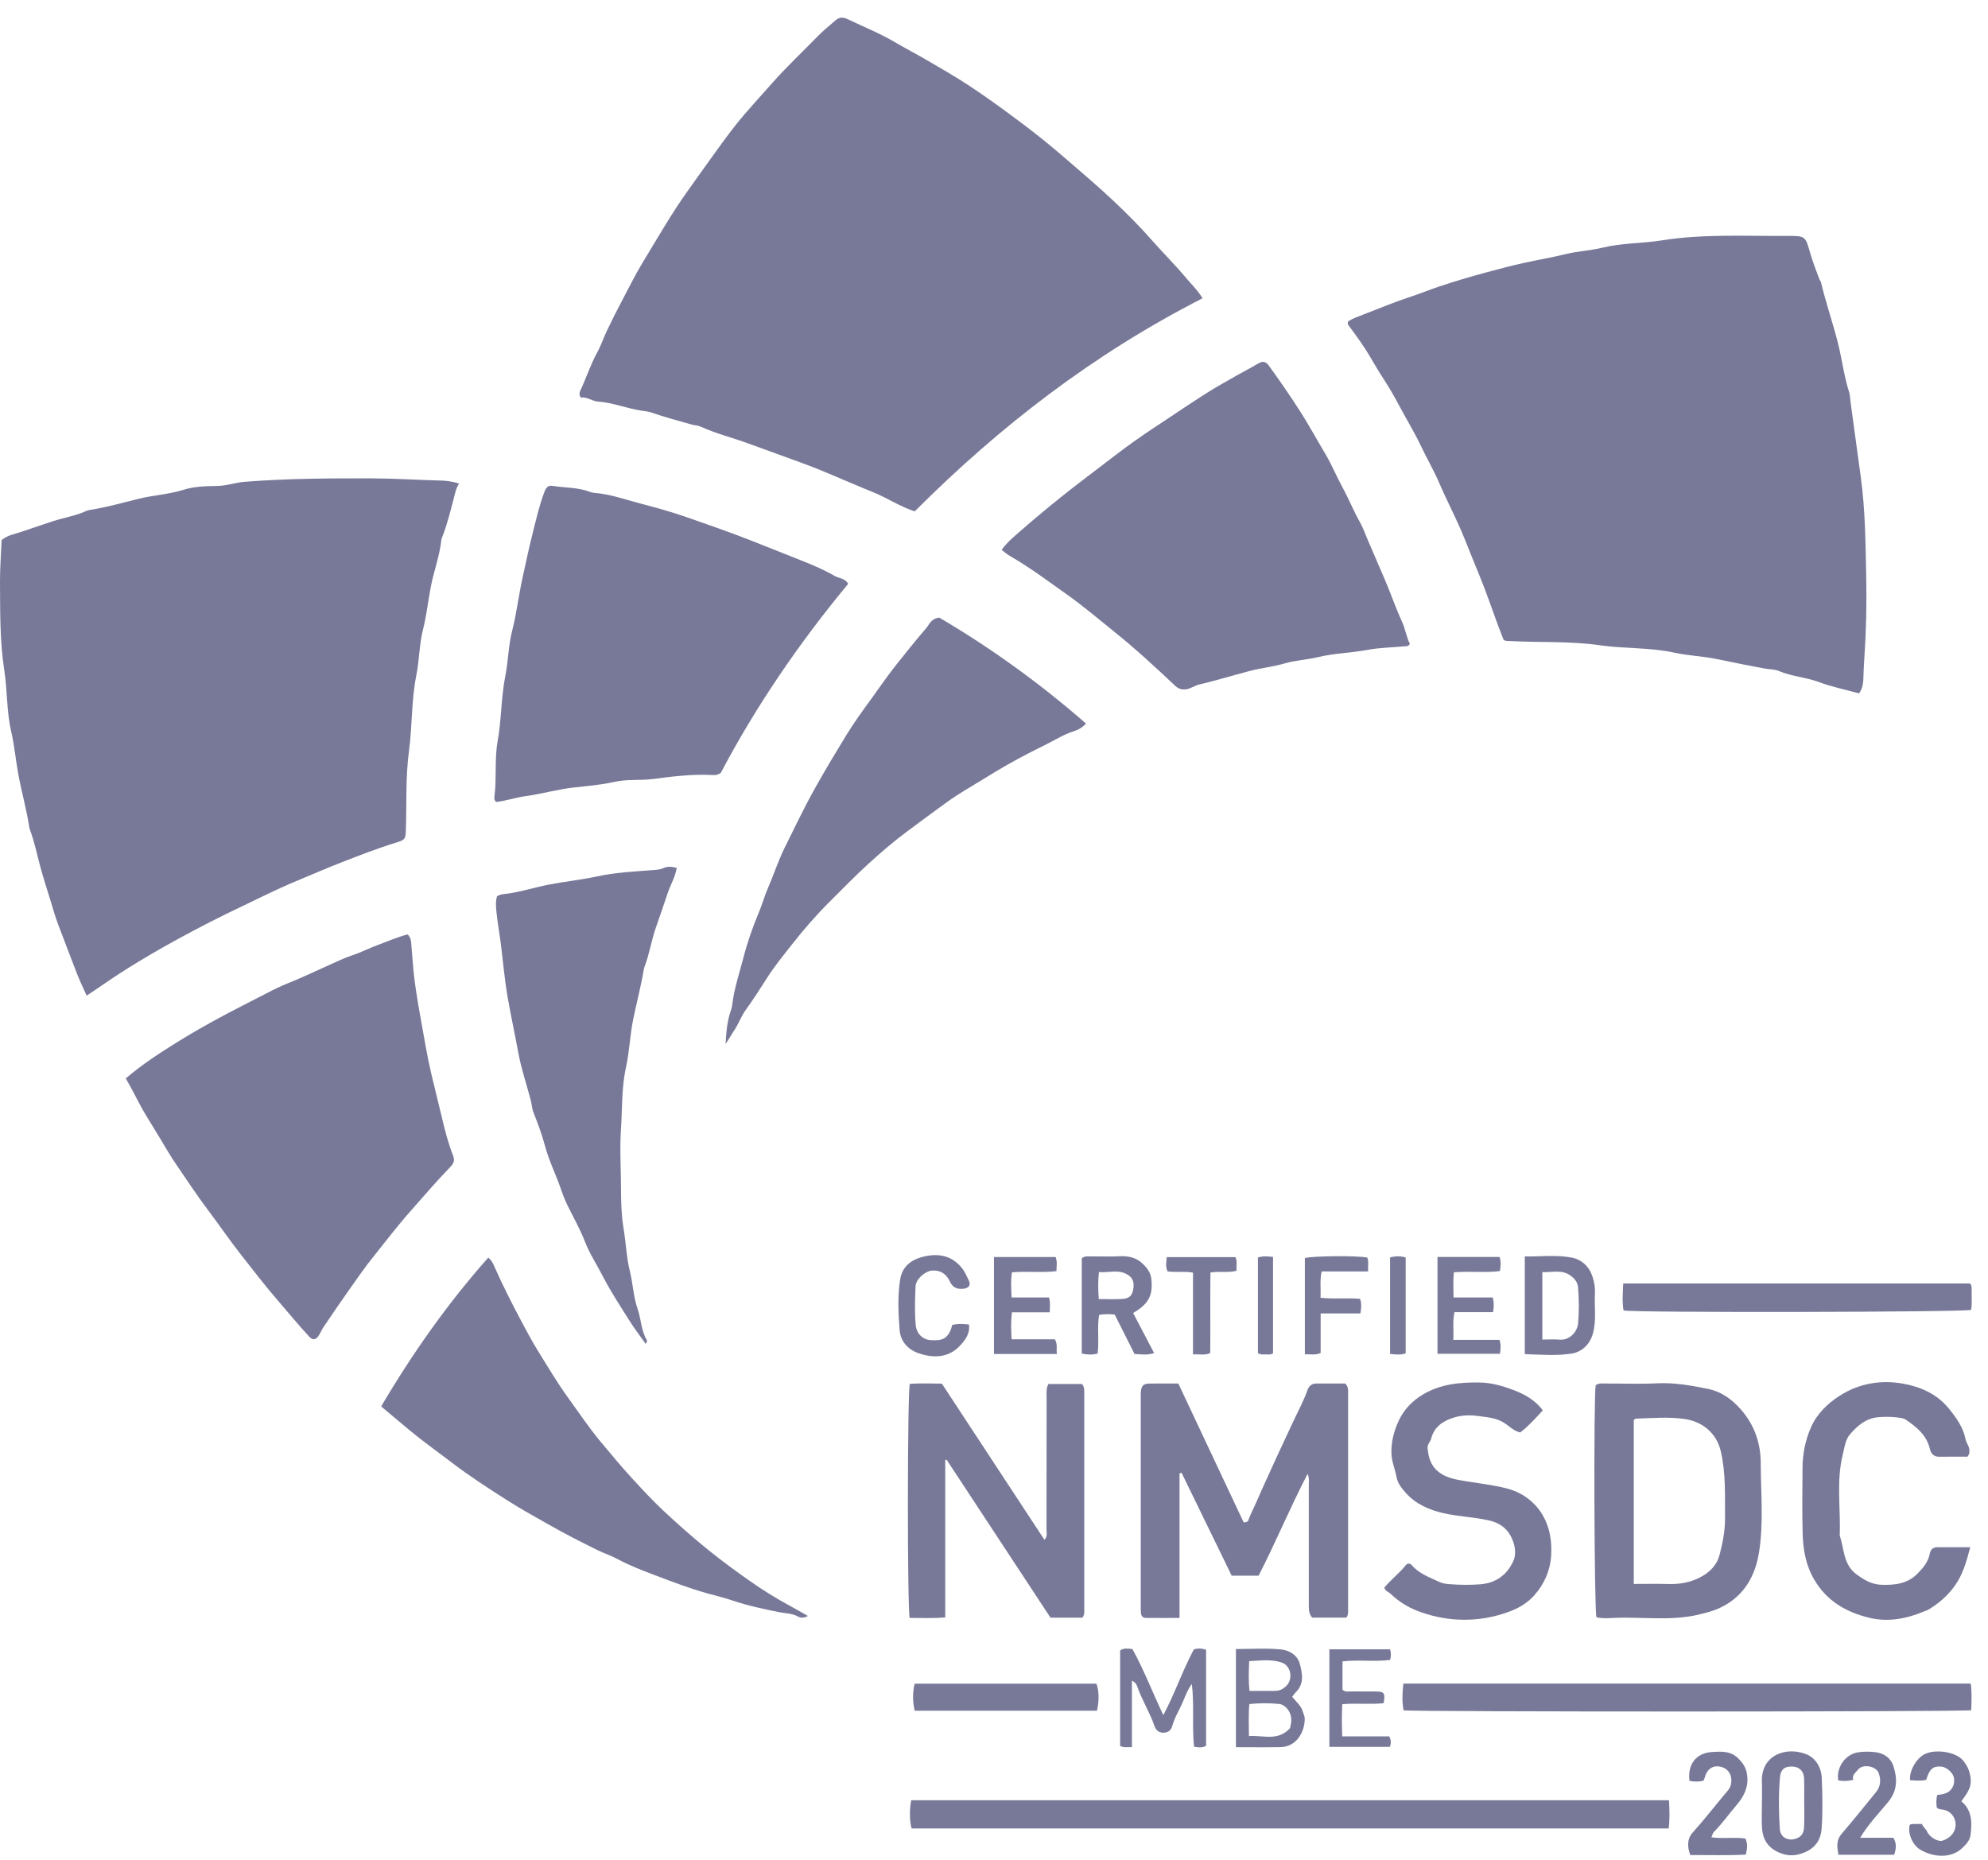
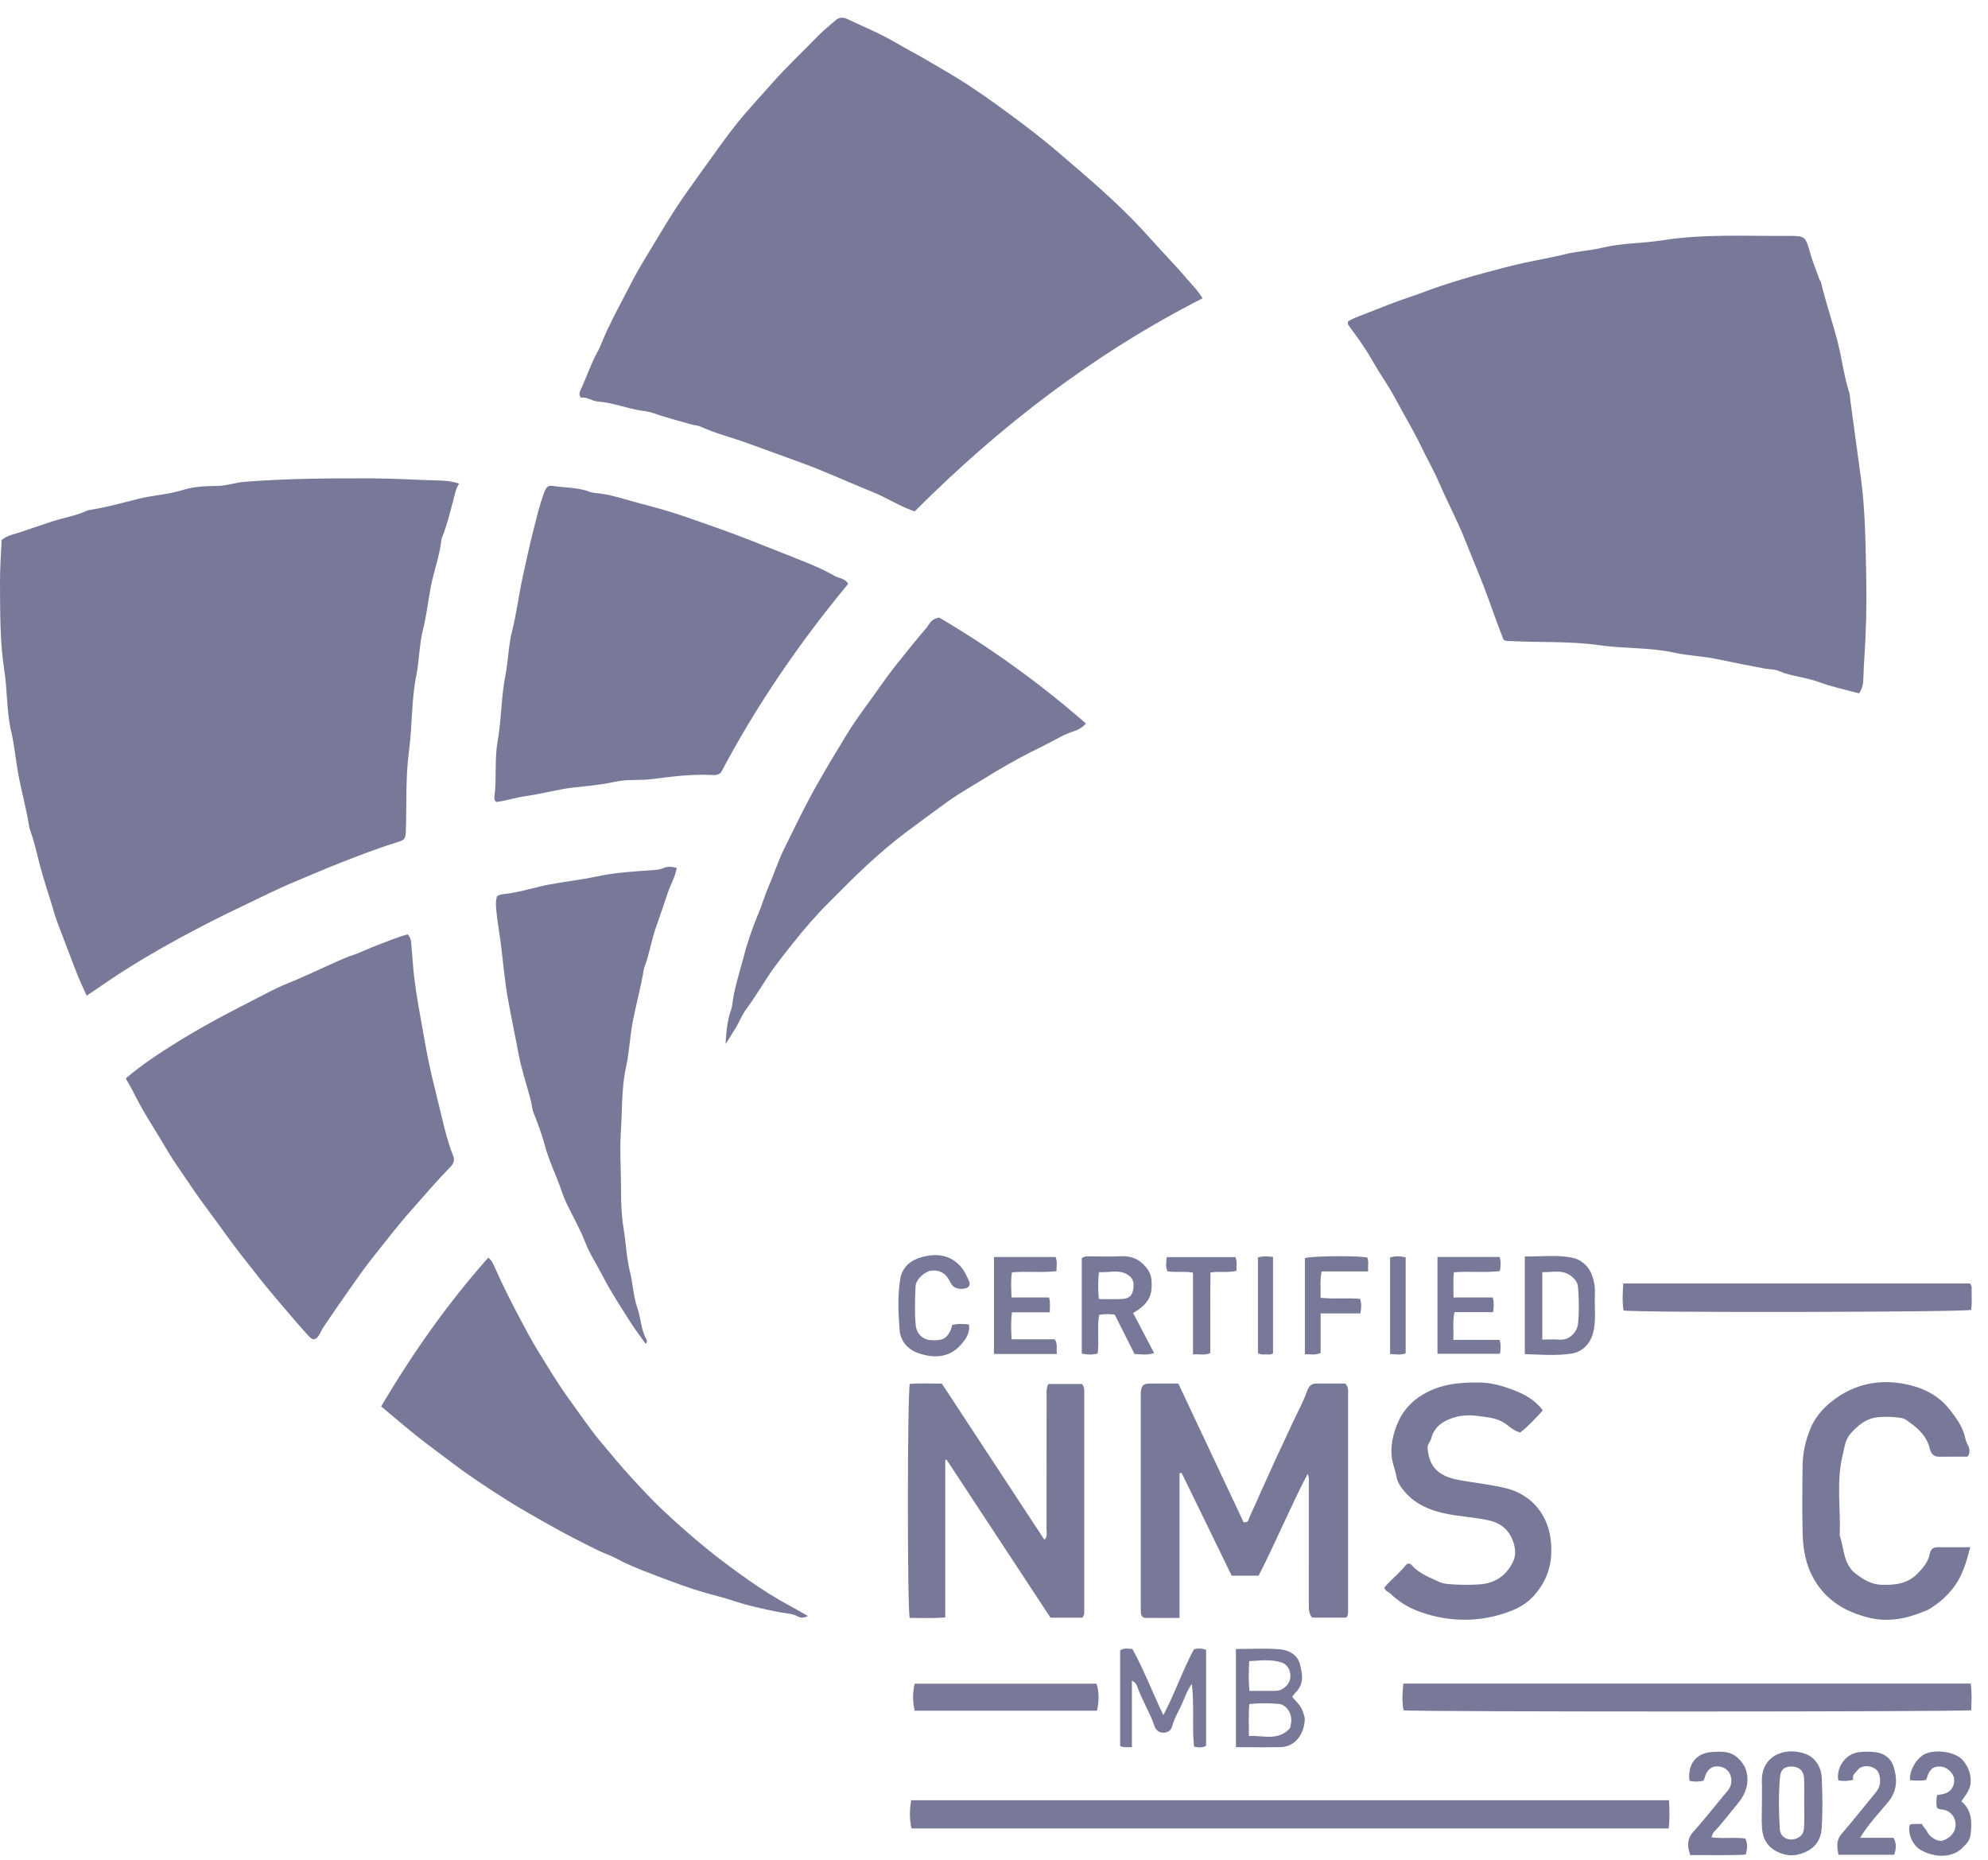
<svg xmlns="http://www.w3.org/2000/svg" width="109" height="102" viewBox="0 0 109 102" fill="none">
  <g id="Group 5">
    <path id="Vector" d="M82.44 35.08C82.568 35.165 82.698 35.143 82.824 35.149C84.458 35.234 86.096 35.144 87.731 35.38C89.079 35.574 90.462 35.489 91.809 35.786C92.582 35.957 93.375 35.973 94.157 36.141C95.023 36.325 95.898 36.496 96.772 36.658C97.024 36.704 97.298 36.688 97.525 36.786C98.229 37.092 99 37.124 99.716 37.392C100.437 37.661 101.2 37.815 101.931 38.017C102.142 37.73 102.165 37.4 102.172 37.061C102.179 36.726 102.199 36.391 102.222 36.056C102.322 34.558 102.354 33.057 102.322 31.559C102.283 29.78 102.273 28.001 102.034 26.223C101.846 24.823 101.656 23.421 101.461 22.021C101.437 21.846 101.439 21.664 101.386 21.501C101.104 20.624 100.998 19.707 100.775 18.817C100.492 17.694 100.109 16.602 99.843 15.476C99.829 15.416 99.776 15.367 99.754 15.308C99.582 14.832 99.389 14.363 99.251 13.876C98.992 12.962 98.987 12.93 98.061 12.935C95.739 12.951 93.414 12.813 91.098 13.182C90.036 13.35 88.944 13.317 87.885 13.575C87.21 13.74 86.51 13.767 85.825 13.936C85.089 14.118 84.335 14.245 83.589 14.407C82.875 14.561 82.171 14.754 81.469 14.941C80.599 15.172 79.733 15.434 78.878 15.719C78.357 15.893 77.84 16.108 77.318 16.278C76.459 16.558 75.629 16.909 74.788 17.23C74.491 17.343 74.171 17.46 73.923 17.613C73.876 17.721 73.898 17.781 73.937 17.833C74.376 18.429 74.815 19.021 75.183 19.668C75.432 20.105 75.699 20.537 75.975 20.957C76.354 21.539 76.665 22.154 77 22.759C77.305 23.312 77.627 23.856 77.898 24.431C78.22 25.116 78.608 25.771 78.905 26.466C79.079 26.874 79.268 27.276 79.458 27.674C79.778 28.343 80.099 29.013 80.367 29.7C80.689 30.525 81.04 31.339 81.359 32.166C81.728 33.123 82.045 34.098 82.44 35.077V35.08Z" fill="#787998" />
    <path id="Vector_2" d="M25.172 26.515C24.784 26.387 24.454 26.354 24.121 26.346C22.877 26.315 21.635 26.232 20.388 26.228C18.058 26.222 15.73 26.233 13.404 26.417C12.894 26.458 12.418 26.639 11.899 26.644C11.28 26.651 10.634 26.673 10.052 26.857C9.242 27.111 8.401 27.148 7.584 27.351C6.713 27.569 5.837 27.815 4.944 27.957C4.881 27.967 4.814 27.977 4.758 28.004C4.166 28.281 3.518 28.375 2.903 28.577C2.331 28.765 1.754 28.958 1.188 29.154C0.83 29.278 0.414 29.335 0.089 29.61C0.058 30.375 -0.004 31.139 0 31.904C0.011 33.526 -0.014 35.149 0.237 36.764C0.408 37.876 0.358 39.01 0.617 40.124C0.792 40.876 0.859 41.658 0.999 42.425C1.169 43.363 1.431 44.28 1.583 45.22C1.598 45.314 1.611 45.411 1.645 45.5C1.894 46.169 2.032 46.871 2.219 47.556C2.391 48.184 2.592 48.806 2.784 49.425C2.914 49.845 3.031 50.276 3.19 50.69C3.536 51.592 3.872 52.497 4.225 53.397C4.383 53.798 4.572 54.188 4.751 54.591C5.365 54.187 5.903 53.801 6.459 53.439C7.267 52.913 8.093 52.419 8.93 51.944C9.48 51.631 10.036 51.328 10.595 51.033C11.225 50.702 11.857 50.374 12.496 50.064C13.123 49.761 13.751 49.46 14.377 49.158C15.06 48.828 15.749 48.509 16.448 48.221C17.194 47.915 17.932 47.588 18.685 47.297C19.705 46.901 20.721 46.5 21.767 46.183C22.173 46.059 22.236 45.997 22.251 45.593C22.305 44.116 22.227 42.64 22.426 41.159C22.609 39.793 22.552 38.399 22.826 37.033C22.994 36.196 22.985 35.333 23.198 34.491C23.392 33.727 23.473 32.931 23.625 32.152C23.789 31.309 24.097 30.499 24.194 29.644C24.199 29.596 24.207 29.548 24.225 29.504C24.504 28.812 24.678 28.088 24.869 27.37C24.942 27.096 24.98 26.813 25.17 26.516L25.172 26.515Z" fill="#787998" />
    <path id="Vector_3" d="M65.933 16.351C65.66 15.902 65.322 15.586 65.034 15.241C64.424 14.513 63.745 13.84 63.117 13.127C62.481 12.404 61.8 11.722 61.103 11.062C60.17 10.181 59.188 9.352 58.216 8.515C57.52 7.916 56.804 7.341 56.069 6.789C55.095 6.057 54.11 5.336 53.091 4.667C52.349 4.182 51.579 3.741 50.813 3.294C50.24 2.958 49.648 2.655 49.076 2.318C48.24 1.827 47.344 1.464 46.472 1.049C46.237 0.937 46.014 0.931 45.807 1.118C45.489 1.403 45.149 1.663 44.853 1.969C44.009 2.839 43.123 3.665 42.32 4.576C41.827 5.134 41.32 5.686 40.837 6.247C40.314 6.853 39.831 7.506 39.358 8.16C38.801 8.929 38.251 9.703 37.7 10.476C36.805 11.728 36.049 13.06 35.251 14.37C34.846 15.033 34.505 15.729 34.143 16.413C33.848 16.971 33.559 17.536 33.287 18.108C33.096 18.509 32.959 18.933 32.745 19.321C32.377 19.99 32.147 20.718 31.823 21.405C31.773 21.51 31.731 21.647 31.854 21.804C32.178 21.741 32.457 21.995 32.79 22.018C33.607 22.075 34.365 22.393 35.167 22.515C35.356 22.544 35.551 22.559 35.73 22.622C36.448 22.876 37.186 23.063 37.916 23.275C38.084 23.323 38.27 23.323 38.425 23.395C39.276 23.785 40.189 24.002 41.063 24.327C42.087 24.707 43.119 25.066 44.143 25.448C45.228 25.852 46.281 26.333 47.351 26.773C47.728 26.927 48.114 27.08 48.483 27.266C49.019 27.536 49.543 27.837 50.154 28.036C54.807 23.378 59.976 19.394 65.935 16.354L65.933 16.351Z" fill="#787998" />
-     <path id="Vector_4" d="M54.917 30.149C55.082 30.272 55.212 30.39 55.36 30.475C56.457 31.104 57.467 31.865 58.494 32.592C59.389 33.225 60.228 33.941 61.085 34.629C62.252 35.564 63.345 36.576 64.431 37.598C64.616 37.772 64.795 37.823 65.03 37.794C65.288 37.763 65.493 37.59 65.737 37.533C66.679 37.314 67.601 37.027 68.535 36.784C69.162 36.62 69.814 36.557 70.44 36.373C71.033 36.2 71.655 36.175 72.259 36.03C73.149 35.816 74.083 35.799 74.992 35.63C75.647 35.507 76.323 35.502 76.99 35.438C77.094 35.428 77.221 35.459 77.302 35.3C77.109 34.925 77.05 34.471 76.868 34.079C76.523 33.335 76.265 32.558 75.941 31.807C75.621 31.069 75.304 30.326 74.986 29.587C74.849 29.269 74.734 28.933 74.565 28.635C74.209 28.003 73.941 27.328 73.593 26.693C73.268 26.099 73.013 25.465 72.667 24.885C72.216 24.131 71.796 23.357 71.324 22.614C70.774 21.75 70.191 20.91 69.594 20.08C69.381 19.782 69.233 19.779 68.908 19.974C68.557 20.185 68.192 20.369 67.835 20.572C67.302 20.877 66.762 21.172 66.243 21.498C65.537 21.941 64.846 22.408 64.152 22.869C63.498 23.304 62.839 23.733 62.198 24.188C61.582 24.625 60.985 25.088 60.384 25.547C59.636 26.117 58.884 26.685 58.149 27.274C57.426 27.854 56.713 28.447 56.015 29.057C55.637 29.387 55.239 29.704 54.916 30.15L54.917 30.149Z" fill="#787998" />
    <path id="Vector_5" d="M6.895 59.129C7.247 59.713 7.52 60.315 7.852 60.89C8.145 61.396 8.46 61.887 8.76 62.389C9.06 62.89 9.353 63.399 9.685 63.88C10.266 64.724 10.824 65.584 11.445 66.401C12.037 67.183 12.589 67.999 13.195 68.77C13.867 69.624 14.527 70.489 15.241 71.313C15.81 71.97 16.36 72.644 16.951 73.284C17.148 73.498 17.324 73.469 17.486 73.213C17.579 73.065 17.644 72.899 17.742 72.755C18.193 72.089 18.645 71.423 19.109 70.766C19.557 70.133 19.997 69.492 20.483 68.888C21.155 68.052 21.803 67.197 22.518 66.393C23.233 65.588 23.928 64.764 24.68 63.994C24.885 63.784 24.941 63.613 24.845 63.369C24.583 62.705 24.402 62.008 24.241 61.322C24.052 60.519 23.846 59.717 23.657 58.916C23.42 57.911 23.257 56.893 23.073 55.883C22.884 54.84 22.705 53.785 22.629 52.722C22.608 52.436 22.583 52.15 22.558 51.863C22.541 51.659 22.557 51.446 22.352 51.23C21.801 51.373 21.252 51.615 20.694 51.82C20.234 51.989 19.794 52.219 19.33 52.373C18.815 52.543 18.337 52.785 17.846 53.002C17.165 53.303 16.495 53.63 15.803 53.903C15.388 54.067 14.989 54.265 14.6 54.468C13.759 54.904 12.91 55.327 12.075 55.778C11.281 56.208 10.495 56.653 9.732 57.128C8.769 57.729 7.808 58.346 6.896 59.127L6.895 59.129Z" fill="#787998" />
    <path id="Vector_6" d="M46.506 32.012C46.334 31.695 46.002 31.716 45.76 31.576C45.114 31.204 44.423 30.92 43.735 30.65C42.895 30.32 42.055 29.984 41.218 29.652C40.054 29.19 38.871 28.787 37.694 28.372C36.844 28.072 35.969 27.831 35.096 27.603C34.268 27.386 33.454 27.091 32.59 27.023C32.512 27.017 32.431 27 32.357 26.971C31.692 26.716 30.982 26.748 30.293 26.64C30.047 26.601 29.942 26.731 29.852 26.964C29.579 27.676 29.412 28.422 29.226 29.154C29.016 29.98 28.837 30.822 28.654 31.658C28.44 32.634 28.326 33.628 28.078 34.597C27.874 35.395 27.871 36.229 27.709 37.044C27.475 38.223 27.498 39.446 27.285 40.637C27.107 41.631 27.238 42.645 27.113 43.645C27.1 43.75 27.08 43.87 27.21 43.972C27.756 43.905 28.303 43.721 28.861 43.644C29.728 43.525 30.569 43.277 31.438 43.179C32.194 43.095 32.952 43.036 33.698 42.867C34.386 42.712 35.096 42.803 35.795 42.712C36.881 42.57 37.971 42.435 39.072 42.493C39.196 42.5 39.329 42.509 39.522 42.372C41.449 38.717 43.818 35.252 46.505 32.011L46.506 32.012Z" fill="#787998" />
    <path id="Vector_7" d="M51.501 33.862C51.031 33.926 50.963 34.23 50.791 34.43C50.207 35.111 49.646 35.809 49.09 36.512C48.601 37.13 48.161 37.785 47.696 38.421C47.251 39.032 46.806 39.647 46.414 40.288C45.839 41.227 45.271 42.172 44.731 43.134C44.113 44.235 43.569 45.37 43.012 46.499C42.657 47.219 42.412 47.994 42.089 48.732C41.911 49.142 41.797 49.573 41.626 49.979C41.282 50.795 40.987 51.635 40.768 52.481C40.542 53.353 40.247 54.215 40.144 55.119C40.124 55.294 40.05 55.455 40.003 55.62C39.857 56.147 39.809 56.691 39.783 57.241C39.957 56.991 40.098 56.727 40.261 56.485C40.5 56.13 40.633 55.724 40.886 55.375C41.301 54.802 41.684 54.205 42.063 53.608C42.477 52.955 42.97 52.361 43.444 51.756C44.083 50.941 44.768 50.158 45.504 49.424C46.198 48.733 46.881 48.029 47.604 47.37C48.275 46.758 48.963 46.161 49.695 45.618C50.44 45.065 51.182 44.51 51.934 43.968C52.587 43.497 53.293 43.105 53.977 42.681C54.806 42.165 55.649 41.679 56.52 41.236C56.843 41.071 57.171 40.913 57.493 40.747C57.941 40.515 58.375 40.252 58.859 40.099C59.114 40.017 59.337 39.898 59.543 39.671C56.996 37.443 54.281 35.497 51.499 33.862H51.501Z" fill="#787998" />
    <path id="Vector_8" d="M20.896 77.109C21.599 77.695 22.23 78.241 22.882 78.76C23.501 79.251 24.145 79.711 24.773 80.192C25.75 80.94 26.783 81.606 27.82 82.266C28.539 82.724 29.285 83.135 30.027 83.558C30.932 84.073 31.856 84.546 32.791 85.005C33.134 85.173 33.501 85.287 33.833 85.468C34.503 85.833 35.216 86.101 35.919 86.369C36.865 86.729 37.813 87.092 38.793 87.364C39.249 87.491 39.714 87.602 40.163 87.754C41.006 88.04 41.872 88.222 42.741 88.395C43.082 88.463 43.435 88.454 43.756 88.634C43.896 88.712 44.082 88.719 44.297 88.6C43.952 88.405 43.655 88.231 43.353 88.069C42.56 87.643 41.797 87.165 41.062 86.647C40.316 86.12 39.578 85.582 38.867 85.007C38.005 84.311 37.176 83.582 36.369 82.825C35.794 82.286 35.258 81.707 34.722 81.127C34.1 80.453 33.515 79.749 32.93 79.046C32.303 78.293 31.758 77.476 31.182 76.683C30.558 75.824 30.022 74.915 29.466 74.017C29.134 73.479 28.84 72.919 28.543 72.36C28.046 71.424 27.568 70.48 27.138 69.513C27.048 69.311 26.978 69.11 26.769 68.955C24.545 71.463 22.631 74.177 20.899 77.111L20.896 77.109Z" fill="#787998" />
    <path id="Vector_9" d="M37.107 47.587C36.815 47.505 36.583 47.498 36.356 47.602C36.222 47.663 36.081 47.683 35.938 47.694C34.863 47.781 33.789 47.823 32.721 48.055C31.859 48.242 30.97 48.331 30.096 48.5C29.347 48.647 28.62 48.881 27.864 48.992C27.666 49.02 27.449 49.014 27.25 49.143C27.153 49.462 27.198 49.794 27.234 50.124C27.289 50.628 27.379 51.129 27.445 51.629C27.577 52.65 27.658 53.675 27.837 54.696C28.014 55.714 28.237 56.723 28.422 57.738C28.582 58.606 28.871 59.451 29.097 60.308C29.158 60.539 29.167 60.788 29.254 61.007C29.487 61.595 29.71 62.187 29.873 62.798C30.101 63.657 30.506 64.453 30.789 65.292C30.875 65.55 30.987 65.822 31.111 66.077C31.437 66.745 31.808 67.394 32.075 68.084C32.336 68.754 32.73 69.346 33.053 69.977C33.493 70.834 34.031 71.642 34.545 72.46C34.807 72.876 35.111 73.268 35.402 73.681C35.486 73.579 35.485 73.511 35.454 73.457C35.143 72.924 35.15 72.297 34.949 71.726C34.727 71.092 34.706 70.394 34.541 69.729C34.347 68.947 34.319 68.129 34.187 67.329C34.074 66.648 34.05 65.934 34.05 65.233C34.05 64.133 33.972 63.033 34.046 61.934C34.123 60.795 34.073 59.649 34.323 58.516C34.511 57.666 34.537 56.788 34.71 55.926C34.898 54.992 35.147 54.071 35.303 53.131C35.313 53.069 35.338 53.009 35.36 52.949C35.616 52.266 35.719 51.541 35.963 50.853C36.19 50.21 36.406 49.565 36.625 48.92C36.771 48.49 37.02 48.094 37.105 47.586L37.107 47.587Z" fill="#787998" />
    <path id="Vector_10" d="M64.673 80.78C64.71 80.771 64.748 80.761 64.785 80.752C65.701 82.633 66.618 84.515 67.533 86.393H69.006C69.947 84.568 70.727 82.667 71.697 80.808C71.793 81.04 71.76 81.218 71.76 81.39C71.762 83.577 71.762 85.763 71.761 87.949C71.761 88.205 71.749 88.464 71.943 88.69H73.818C73.937 88.528 73.915 88.363 73.915 88.207C73.916 84.28 73.916 80.355 73.915 76.429C73.915 76.242 73.943 76.043 73.762 75.856C73.25 75.856 72.709 75.858 72.168 75.856C71.903 75.853 71.755 76.02 71.68 76.234C71.457 76.87 71.127 77.456 70.848 78.066C70.51 78.804 70.154 79.535 69.822 80.275C69.514 80.962 69.193 81.643 68.895 82.335C68.747 82.68 68.565 83.009 68.439 83.365C68.409 83.45 68.321 83.461 68.19 83.471C67.001 80.944 65.804 78.402 64.606 75.856C64.049 75.856 63.539 75.85 63.03 75.858C62.692 75.862 62.582 75.973 62.551 76.311C62.541 76.422 62.547 76.535 62.547 76.647C62.547 80.445 62.547 84.243 62.547 88.042C62.547 88.17 62.547 88.298 62.555 88.424C62.566 88.587 62.648 88.706 62.819 88.707C63.419 88.714 64.02 88.709 64.672 88.709V80.782L64.673 80.78Z" fill="#787998" />
    <path id="Vector_11" d="M59.349 88.694C59.48 88.521 59.449 88.34 59.449 88.168C59.451 84.256 59.45 80.345 59.449 76.434C59.449 76.246 59.476 76.049 59.319 75.88H57.486C57.348 76.128 57.384 76.373 57.384 76.609C57.382 79.02 57.384 81.43 57.379 83.841C57.379 84.03 57.447 84.247 57.262 84.42C55.379 81.552 53.512 78.709 51.641 75.861C51.036 75.861 50.453 75.829 49.884 75.877C49.748 76.322 49.743 88.252 49.877 88.709C50.496 88.703 51.127 88.741 51.827 88.68V80.043C51.852 80.042 51.879 80.041 51.904 80.038C53.8 82.921 55.697 85.804 57.597 88.694H59.348H59.349Z" fill="#787998" />
    <path id="Vector_12" d="M91.511 98.705H49.959C49.859 99.225 49.87 99.881 49.983 100.25H91.493C91.559 99.724 91.534 99.236 91.511 98.705Z" fill="#787998" />
    <path id="Vector_13" d="M84.589 77.328C84.175 76.762 83.585 76.441 82.987 76.214C82.407 75.994 81.795 75.813 81.142 75.801C80.035 75.783 78.979 75.88 77.998 76.469C77.411 76.822 76.965 77.305 76.693 77.89C76.438 78.437 76.272 79.042 76.29 79.685C76.304 80.145 76.491 80.546 76.569 80.979C76.635 81.343 76.87 81.619 77.084 81.858C77.627 82.468 78.362 82.789 79.154 82.967C79.972 83.151 80.813 83.177 81.635 83.361C82.356 83.524 82.773 83.934 82.986 84.586C83.09 84.902 83.113 85.276 82.979 85.576C82.633 86.349 82.018 86.8 81.155 86.865C80.597 86.908 80.039 86.9 79.482 86.857C79.294 86.844 79.092 86.818 78.925 86.739C78.391 86.484 77.816 86.293 77.413 85.82C77.313 85.702 77.166 85.703 77.078 85.815C76.724 86.266 76.255 86.608 75.9 87.049C75.952 87.241 76.133 87.276 76.243 87.383C76.669 87.796 77.177 88.113 77.721 88.324C78.428 88.597 79.171 88.758 79.937 88.799C80.953 88.853 81.93 88.685 82.868 88.318C83.346 88.132 83.805 87.833 84.134 87.457C84.663 86.854 84.998 86.123 85.048 85.29C85.094 84.515 84.98 83.76 84.596 83.094C84.15 82.319 83.426 81.808 82.573 81.597C81.86 81.419 81.116 81.336 80.385 81.214C79.904 81.133 79.428 81.067 79.003 80.792C78.491 80.46 78.317 79.966 78.273 79.393C78.257 79.183 78.425 79.058 78.471 78.872C78.632 78.233 79.115 77.908 79.706 77.725C80.137 77.59 80.594 77.574 81.032 77.636C81.506 77.703 81.985 77.722 82.437 77.992C82.729 78.166 82.966 78.447 83.352 78.541C83.8 78.199 84.188 77.767 84.587 77.332L84.589 77.328Z" fill="#787998" />
    <path id="Vector_14" d="M108.081 93.768C108.094 93.278 108.126 92.807 108.053 92.308H76.944C76.889 92.826 76.864 93.305 76.956 93.774C77.421 93.862 107.597 93.861 108.081 93.768Z" fill="#787998" />
    <path id="Vector_15" d="M108.029 84.83C107.362 84.83 106.79 84.827 106.218 84.832C105.978 84.834 105.851 84.957 105.804 85.204C105.72 85.636 105.443 85.963 105.145 86.268C104.603 86.828 103.917 86.914 103.179 86.892C102.622 86.876 102.197 86.621 101.774 86.305C101.061 85.772 101.12 84.923 100.872 84.198C100.928 82.712 100.672 81.216 101.04 79.738C101.139 79.342 101.173 78.932 101.459 78.609C101.86 78.157 102.305 77.775 102.939 77.708C103.289 77.671 103.642 77.672 103.991 77.713C104.163 77.733 104.36 77.747 104.494 77.838C105.088 78.245 105.642 78.69 105.816 79.453C105.871 79.693 106.026 79.873 106.318 79.87C106.843 79.864 107.368 79.868 107.869 79.868C107.973 79.752 107.982 79.653 107.982 79.533C107.982 79.295 107.811 79.126 107.77 78.914C107.641 78.258 107.267 77.74 106.861 77.237C106.212 76.433 105.314 76.037 104.346 75.864C103.134 75.647 101.947 75.842 100.889 76.513C100.206 76.947 99.62 77.512 99.291 78.265C98.985 78.965 98.833 79.715 98.83 80.485C98.825 81.682 98.803 82.88 98.837 84.076C98.862 84.957 99.003 85.805 99.471 86.605C100.168 87.797 101.239 88.398 102.503 88.703C103.534 88.95 104.548 88.752 105.518 88.34C105.575 88.316 105.64 88.305 105.694 88.274C106.27 87.938 106.764 87.515 107.16 86.973C107.614 86.351 107.815 85.638 108.027 84.832L108.029 84.83Z" fill="#787998" />
    <path id="Vector_16" d="M108.016 70.369H89.001C88.972 70.894 88.94 71.378 89.016 71.85C89.629 71.981 107.73 71.947 108.076 71.817C108.133 71.443 108.096 71.06 108.103 70.679C108.106 70.586 108.113 70.487 108.016 70.369Z" fill="#787998" />
    <path id="Vector_17" d="M50.156 93.796H60.145C60.275 93.269 60.258 92.66 60.112 92.313H50.151C50.031 92.773 50.034 93.361 50.156 93.796Z" fill="#787998" />
    <path id="Vector_18" d="M62.061 95.795V92.144C62.202 92.228 62.291 92.291 62.339 92.429C62.599 93.19 63.04 93.873 63.299 94.636C63.373 94.854 63.54 95.009 63.802 95.001C64.055 94.993 64.21 94.869 64.278 94.619C64.404 94.158 64.668 93.755 64.851 93.317C64.99 92.985 65.122 92.637 65.347 92.326C65.488 93.475 65.352 94.629 65.466 95.768C65.721 95.813 65.922 95.839 66.129 95.718V90.452C65.884 90.373 65.683 90.364 65.458 90.433C64.84 91.585 64.42 92.844 63.783 94.037C63.191 92.793 62.719 91.549 62.087 90.411C61.828 90.391 61.621 90.346 61.416 90.492V95.732C61.502 95.758 61.561 95.788 61.621 95.793C61.747 95.801 61.874 95.795 62.065 95.795H62.061Z" fill="#787998" />
    <path id="Vector_19" d="M57.949 74.233C57.904 73.939 58.007 73.701 57.832 73.43H55.464C55.441 72.921 55.416 72.466 55.486 71.951H57.558C57.558 71.658 57.6 71.425 57.516 71.137H55.462C55.447 70.638 55.409 70.2 55.485 69.76C56.312 69.687 57.109 69.791 57.924 69.695C57.926 69.419 57.983 69.186 57.877 68.921H54.498V74.236H57.949V74.233Z" fill="#787998" />
    <path id="Vector_20" d="M79.683 73.462C79.715 72.924 79.635 72.457 79.747 71.942H81.862C81.911 71.66 81.918 71.43 81.849 71.137H79.695C79.695 70.635 79.665 70.195 79.716 69.757C80.59 69.686 81.418 69.793 82.237 69.69C82.285 69.411 82.302 69.179 82.22 68.918H78.816V74.224H82.243C82.28 73.955 82.303 73.725 82.216 73.462H79.683Z" fill="#787998" />
    <path id="Vector_21" d="M93.396 97.636C93.426 97.57 93.443 97.542 93.451 97.512C93.588 96.99 93.907 96.755 94.377 96.877C94.755 96.976 95.012 97.339 94.903 97.846C94.853 98.076 94.67 98.246 94.523 98.423C93.957 99.107 93.409 99.805 92.815 100.467C92.503 100.815 92.5 101.238 92.676 101.71C93.696 101.703 94.707 101.74 95.719 101.684C95.802 101.358 95.837 101.083 95.694 100.803C95.078 100.712 94.46 100.83 93.835 100.734C93.889 100.613 93.908 100.507 93.969 100.445C94.417 99.992 94.786 99.471 95.198 98.988C95.591 98.526 95.871 98.028 95.8 97.366C95.753 96.932 95.559 96.639 95.259 96.365C94.85 95.991 94.356 96.031 93.869 96.059C93.003 96.11 92.511 96.736 92.634 97.643C92.876 97.689 93.124 97.7 93.396 97.636Z" fill="#787998" />
    <path id="Vector_22" d="M103.854 101.696C103.966 101.36 104.002 101.075 103.812 100.762H101.99C102.435 100.017 103.01 99.427 103.528 98.798C104.044 98.171 104.032 97.52 103.818 96.84C103.677 96.397 103.31 96.131 102.835 96.07C102.518 96.029 102.197 96.029 101.88 96.075C101.18 96.179 100.667 96.909 100.791 97.617C101.067 97.668 101.342 97.656 101.617 97.582C101.519 97.325 101.749 97.189 101.875 97.026C102.126 96.696 102.861 96.823 103.006 97.212C103.141 97.573 103.114 97.948 102.866 98.252C102.245 99.015 101.627 99.781 100.989 100.529C100.638 100.939 100.74 101.279 100.798 101.694H103.856L103.854 101.696Z" fill="#787998" />
    <path id="Vector_23" d="M106.2 99.121C106.328 99.22 106.444 99.203 106.553 99.222C106.938 99.294 107.21 99.612 107.223 100.005C107.237 100.428 106.962 100.774 106.494 100.924C106.271 100.996 105.799 100.733 105.667 100.435C105.593 100.268 105.441 100.177 105.379 100.005C105.244 100.005 105.133 100.001 105.023 100.006C104.914 100.012 104.799 99.982 104.705 100.064C104.591 100.538 104.868 101.171 105.295 101.42C106.072 101.872 107.008 101.865 107.559 101.349C107.766 101.155 108.001 100.935 108.041 100.616C108.129 99.928 108.134 99.257 107.54 98.762C107.806 98.38 108.073 98.071 108.054 97.615C108.037 97.18 107.885 96.811 107.61 96.499C107.218 96.055 106.163 95.893 105.57 96.156C105.093 96.368 104.667 97.085 104.729 97.606C105.024 97.627 105.321 97.649 105.613 97.589C105.785 96.992 105.984 96.82 106.447 96.861C106.745 96.887 107.118 97.227 107.14 97.521C107.15 97.67 107.147 97.812 107.066 97.972C106.878 98.345 106.539 98.371 106.214 98.418C106.153 98.671 106.158 98.89 106.199 99.123L106.2 99.121Z" fill="#787998" />
    <path id="Vector_24" d="M52.207 72.647C52.179 72.744 52.163 72.822 52.134 72.895C51.911 73.46 51.559 73.514 51.019 73.476C50.575 73.444 50.247 73.107 50.206 72.639C50.145 71.94 50.167 71.239 50.198 70.538C50.217 70.107 50.746 69.7 51.07 69.666C51.524 69.619 51.87 69.814 52.078 70.259C52.224 70.574 52.442 70.694 52.808 70.661C53.098 70.636 53.246 70.472 53.124 70.22C53.01 69.984 52.909 69.734 52.739 69.522C52.136 68.775 51.333 68.698 50.504 68.934C49.941 69.094 49.472 69.462 49.362 70.112C49.206 71.047 49.253 71.988 49.325 72.925C49.374 73.55 49.79 73.99 50.329 74.182C51.152 74.473 52.005 74.475 52.658 73.758C52.928 73.463 53.198 73.115 53.126 72.619C52.814 72.59 52.532 72.564 52.207 72.646V72.647Z" fill="#787998" />
    <path id="Vector_25" d="M72.41 72.013H74.586C74.642 71.722 74.665 71.478 74.568 71.212C73.851 71.151 73.137 71.236 72.405 71.154C72.427 70.652 72.359 70.211 72.462 69.71H75.013C74.992 69.411 75.063 69.176 74.965 68.95C74.425 68.834 71.892 68.859 71.545 68.981V74.252C71.845 74.243 72.109 74.313 72.41 74.183V72.012V72.013Z" fill="#787998" />
-     <path id="Vector_26" d="M76.207 90.429H72.889V95.778H76.207C76.273 95.585 76.283 95.422 76.17 95.201H73.592C73.571 94.579 73.561 94.014 73.596 93.439C74.385 93.367 75.133 93.464 75.864 93.383C75.958 92.814 75.906 92.745 75.397 92.741C74.965 92.736 74.534 92.745 74.104 92.737C73.936 92.734 73.75 92.788 73.608 92.64V91.091C74.496 90.988 75.37 91.122 76.221 91.01C76.268 90.786 76.282 90.617 76.21 90.429H76.207Z" fill="#787998" />
    <path id="Vector_27" d="M65.409 74.26C65.768 74.237 66.047 74.323 66.356 74.185C66.369 72.703 66.348 71.23 66.368 69.77C66.884 69.684 67.335 69.797 67.796 69.675C67.78 69.411 67.852 69.177 67.737 68.926H63.974C63.945 69.214 63.891 69.462 64.019 69.708C64.47 69.777 64.918 69.686 65.411 69.776V74.26H65.409Z" fill="#787998" />
-     <path id="Vector_28" d="M76.217 68.941V74.236C76.522 74.261 76.797 74.304 77.072 74.2V68.945C76.779 68.858 76.518 68.865 76.217 68.939V68.941Z" fill="#787998" />
+     <path id="Vector_28" d="M76.217 68.941V74.236C76.522 74.261 76.797 74.304 77.072 74.2V68.945C76.779 68.858 76.518 68.865 76.217 68.939Z" fill="#787998" />
    <path id="Vector_29" d="M68.971 68.945V74.185C69.12 74.284 69.25 74.262 69.374 74.26C69.513 74.256 69.66 74.298 69.799 74.197V68.916C69.511 68.883 69.264 68.855 68.971 68.945Z" fill="#787998" />
-     <path id="Vector_30" d="M96.54 80.221C96.537 79.026 96.129 77.97 95.29 77.104C94.844 76.642 94.3 76.285 93.678 76.157C92.751 75.967 91.818 75.797 90.854 75.844C89.915 75.891 88.971 75.853 88.029 75.856C87.857 75.856 87.676 75.818 87.49 75.948C87.371 76.569 87.41 88.334 87.532 88.671C87.842 88.75 88.165 88.722 88.48 88.707C90.033 88.637 91.599 88.891 93.143 88.524C93.575 88.421 93.984 88.318 94.39 88.114C95.65 87.482 96.246 86.382 96.448 85.097C96.702 83.487 96.544 81.847 96.539 80.221H96.54ZM94.285 85.239C94.134 85.823 93.736 86.218 93.192 86.496C92.636 86.779 92.061 86.866 91.448 86.849C90.844 86.83 90.24 86.845 89.578 86.845V77.849C89.623 77.824 89.662 77.783 89.702 77.782C90.595 77.751 91.498 77.674 92.376 77.802C93.238 77.928 94.104 78.485 94.355 79.593C94.631 80.807 94.573 82.018 94.582 83.234C94.587 83.913 94.454 84.585 94.285 85.24V85.239Z" fill="#787998" />
    <path id="Vector_31" d="M62.13 71.989C63.002 71.474 63.22 71.012 63.127 70.123C63.09 69.767 62.877 69.499 62.646 69.28C62.318 68.967 61.893 68.853 61.422 68.877C60.881 68.906 60.338 68.881 59.794 68.886C59.639 68.888 59.473 68.852 59.312 68.99V74.215C59.624 74.279 59.898 74.29 60.184 74.21C60.273 73.491 60.145 72.788 60.263 72.094C60.572 72.034 60.837 72.048 61.118 72.076C61.479 72.794 61.837 73.505 62.206 74.238C62.541 74.249 62.881 74.32 63.279 74.187C62.889 73.444 62.517 72.73 62.128 71.989H62.13ZM61.546 71.218C61.136 71.248 60.722 71.225 60.246 71.225C60.204 70.713 60.198 70.259 60.252 69.747C60.792 69.794 61.326 69.576 61.829 69.89C62.116 70.068 62.203 70.314 62.131 70.705C62.071 71.03 61.92 71.192 61.546 71.219V71.218Z" fill="#787998" />
    <path id="Vector_32" d="M87.449 70.946C87.466 70.622 87.416 70.303 87.319 70.004C87.14 69.449 86.727 69.059 86.178 68.952C85.348 68.789 84.497 68.901 83.603 68.889V74.244C84.476 74.271 85.327 74.344 86.156 74.216C86.748 74.125 87.18 73.705 87.344 73.092C87.533 72.386 87.411 71.662 87.448 70.947L87.449 70.946ZM86.527 72.544C86.484 73.041 86.042 73.499 85.507 73.45C85.21 73.424 84.909 73.446 84.564 73.446V69.748C85.106 69.77 85.627 69.591 86.103 69.934C86.331 70.098 86.5 70.292 86.523 70.586C86.574 71.239 86.583 71.892 86.527 72.544Z" fill="#787998" />
    <path id="Vector_33" d="M71.433 93.846C71.329 93.5 71.053 93.291 70.848 93.031C70.925 92.933 70.976 92.852 71.043 92.787C71.519 92.323 71.41 91.757 71.267 91.223C71.134 90.729 70.668 90.477 70.228 90.435C69.424 90.356 68.608 90.413 67.764 90.413V95.796C68.61 95.796 69.407 95.808 70.203 95.792C71.108 95.775 71.532 94.94 71.538 94.248C71.539 94.106 71.472 93.979 71.433 93.847V93.846ZM68.492 91.077C69.105 91.046 69.708 90.96 70.281 91.156C70.545 91.246 70.741 91.515 70.751 91.85C70.762 92.199 70.587 92.439 70.304 92.608C70.09 92.736 69.844 92.706 69.608 92.707C69.259 92.709 68.911 92.707 68.507 92.707C68.448 92.15 68.467 91.65 68.492 91.076V91.077ZM70.796 94.411C70.78 94.536 70.75 94.66 70.733 94.75C70.066 95.484 69.258 95.132 68.477 95.183C68.476 94.562 68.446 94.009 68.501 93.43C69.055 93.372 69.591 93.373 70.125 93.424C70.461 93.455 70.752 93.813 70.791 94.173C70.799 94.251 70.806 94.332 70.796 94.411Z" fill="#787998" />
    <path id="Vector_34" d="M99.884 97.474C99.858 96.901 99.55 96.38 99.024 96.176C97.931 95.749 96.556 96.215 96.602 97.684C96.615 98.082 96.605 98.48 96.605 98.879C96.605 99.34 96.576 99.805 96.612 100.264C96.658 100.841 96.924 101.282 97.482 101.545C98.008 101.793 98.481 101.775 99.012 101.533C99.576 101.277 99.836 100.816 99.875 100.29C99.944 99.356 99.926 98.412 99.884 97.474ZM98.918 100.103C98.906 100.386 98.873 100.642 98.53 100.787C98.141 100.953 97.708 100.815 97.603 100.404C97.595 100.373 97.59 100.342 97.587 100.31C97.525 99.357 97.512 98.404 97.592 97.454C97.629 97.003 97.862 96.837 98.28 96.857C98.67 96.877 98.904 97.11 98.918 97.527C98.932 97.972 98.921 98.418 98.921 98.863H98.924C98.924 99.277 98.936 99.691 98.919 100.103H98.918Z" fill="#787998" />
  </g>
</svg>